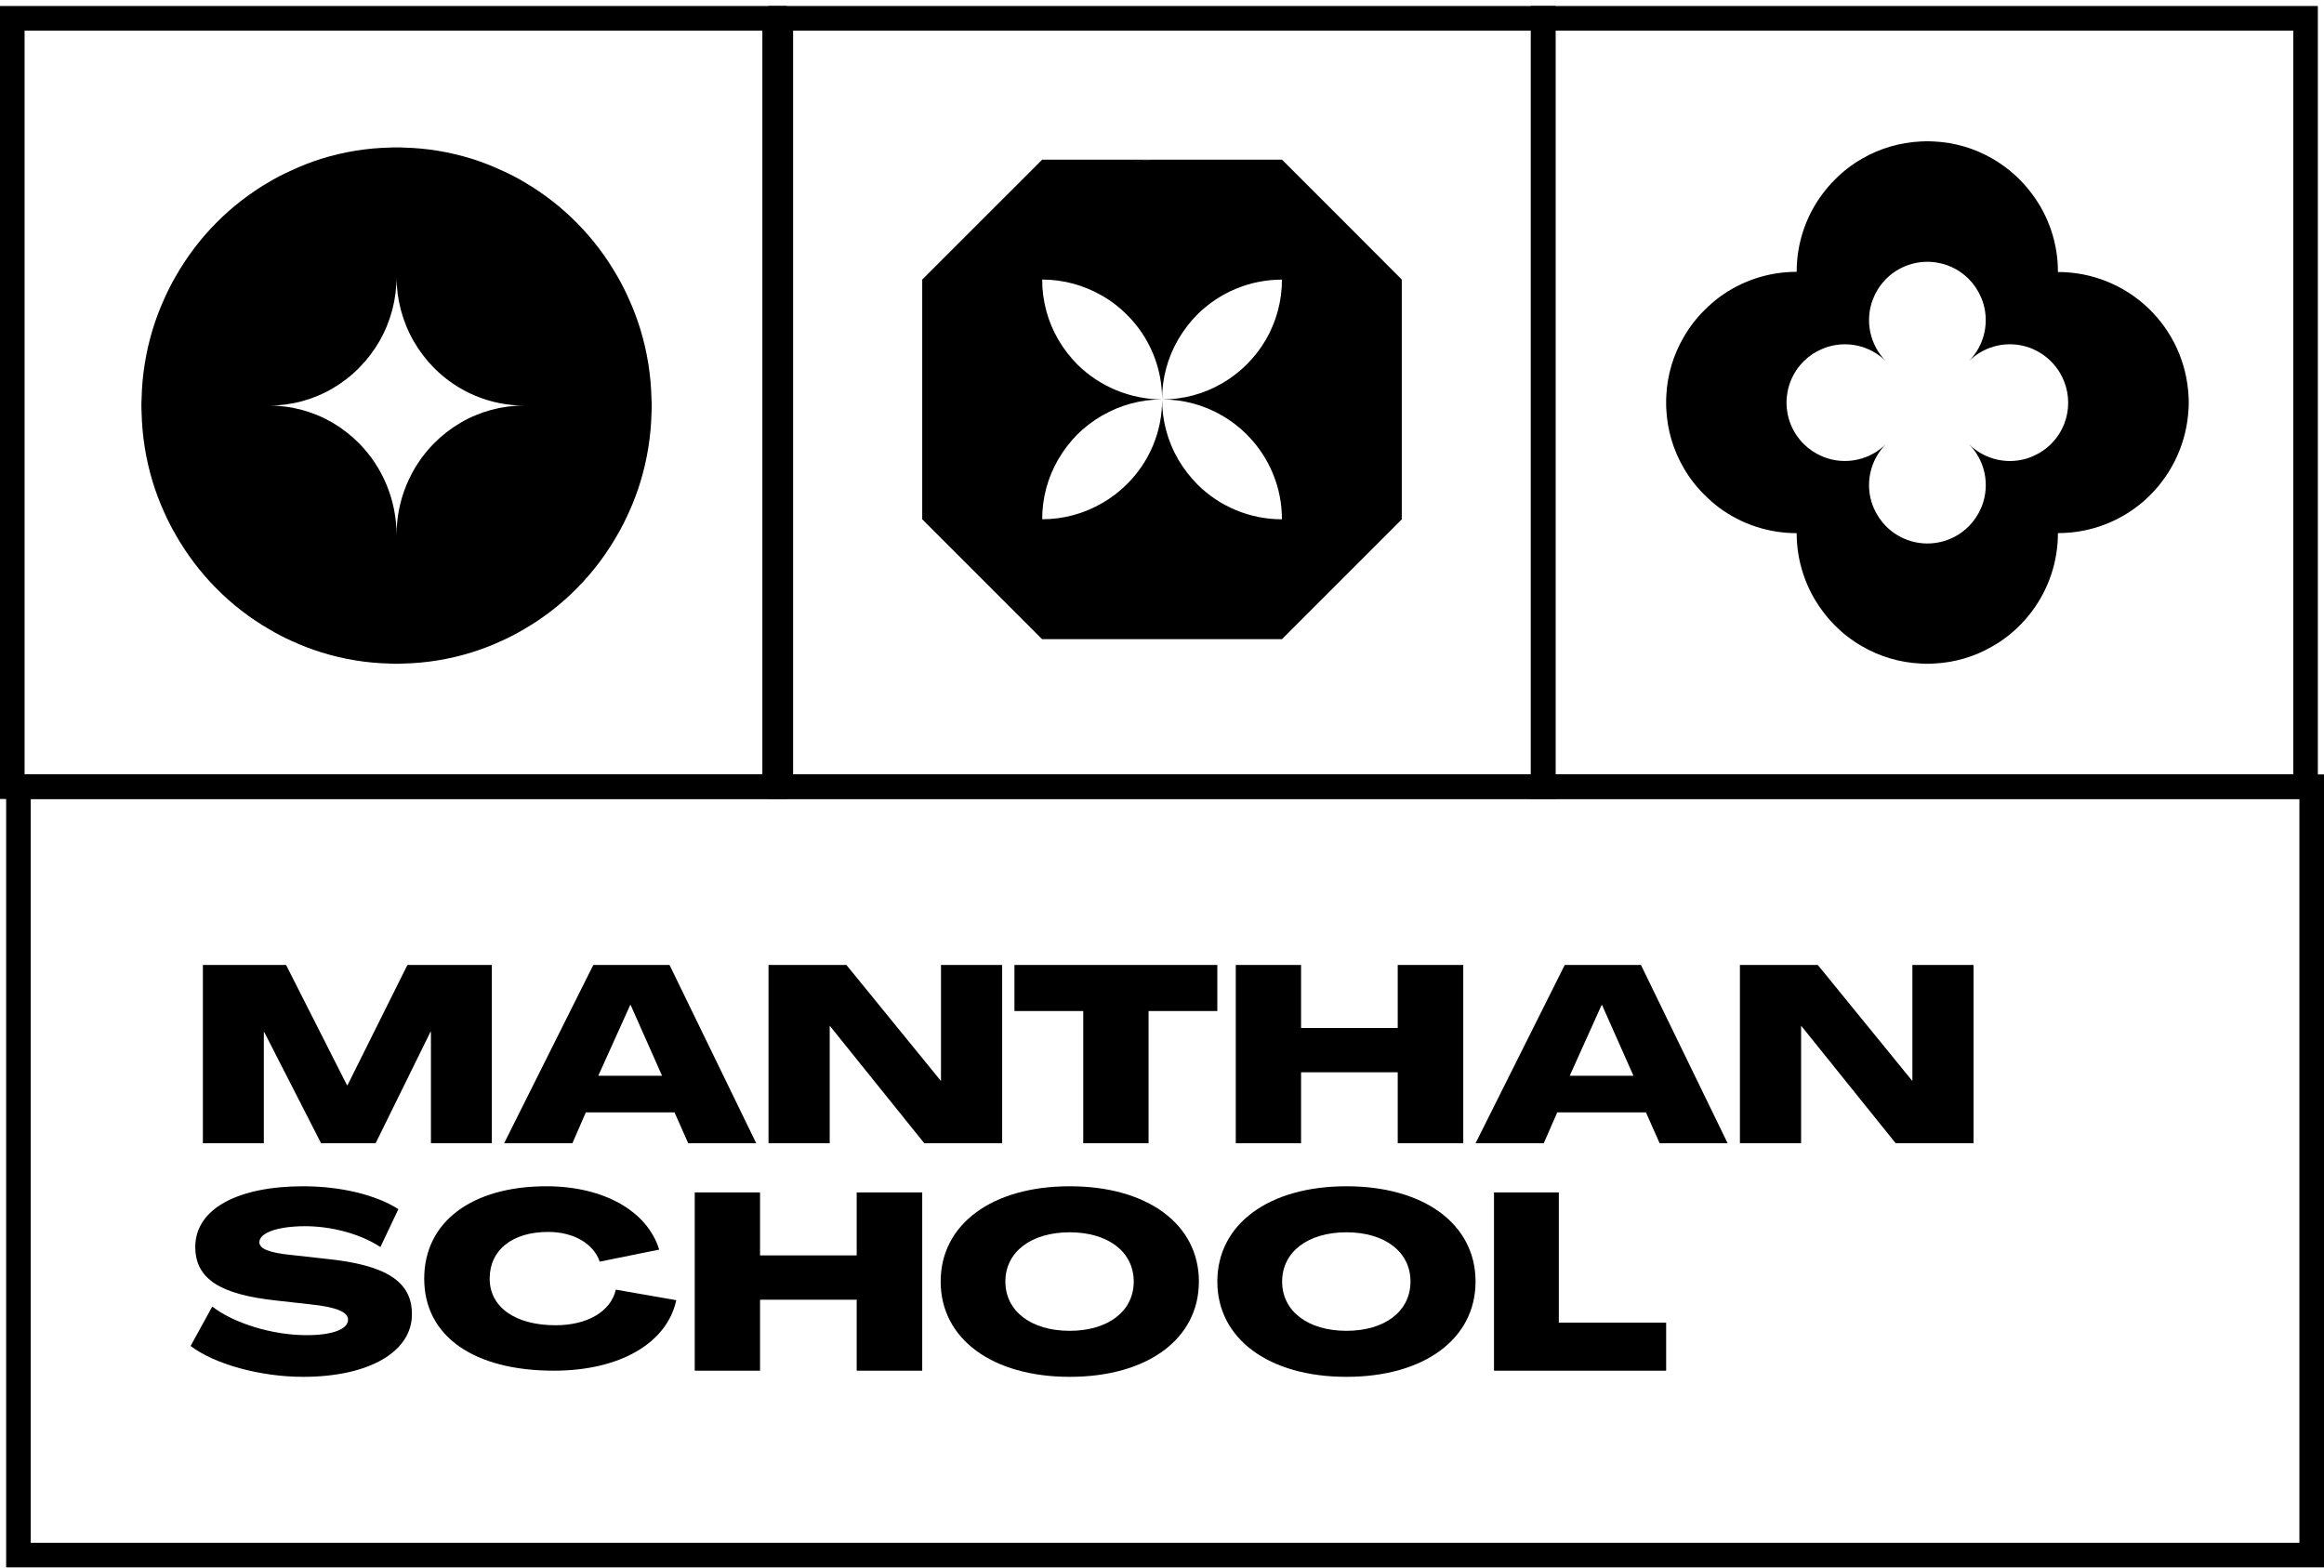
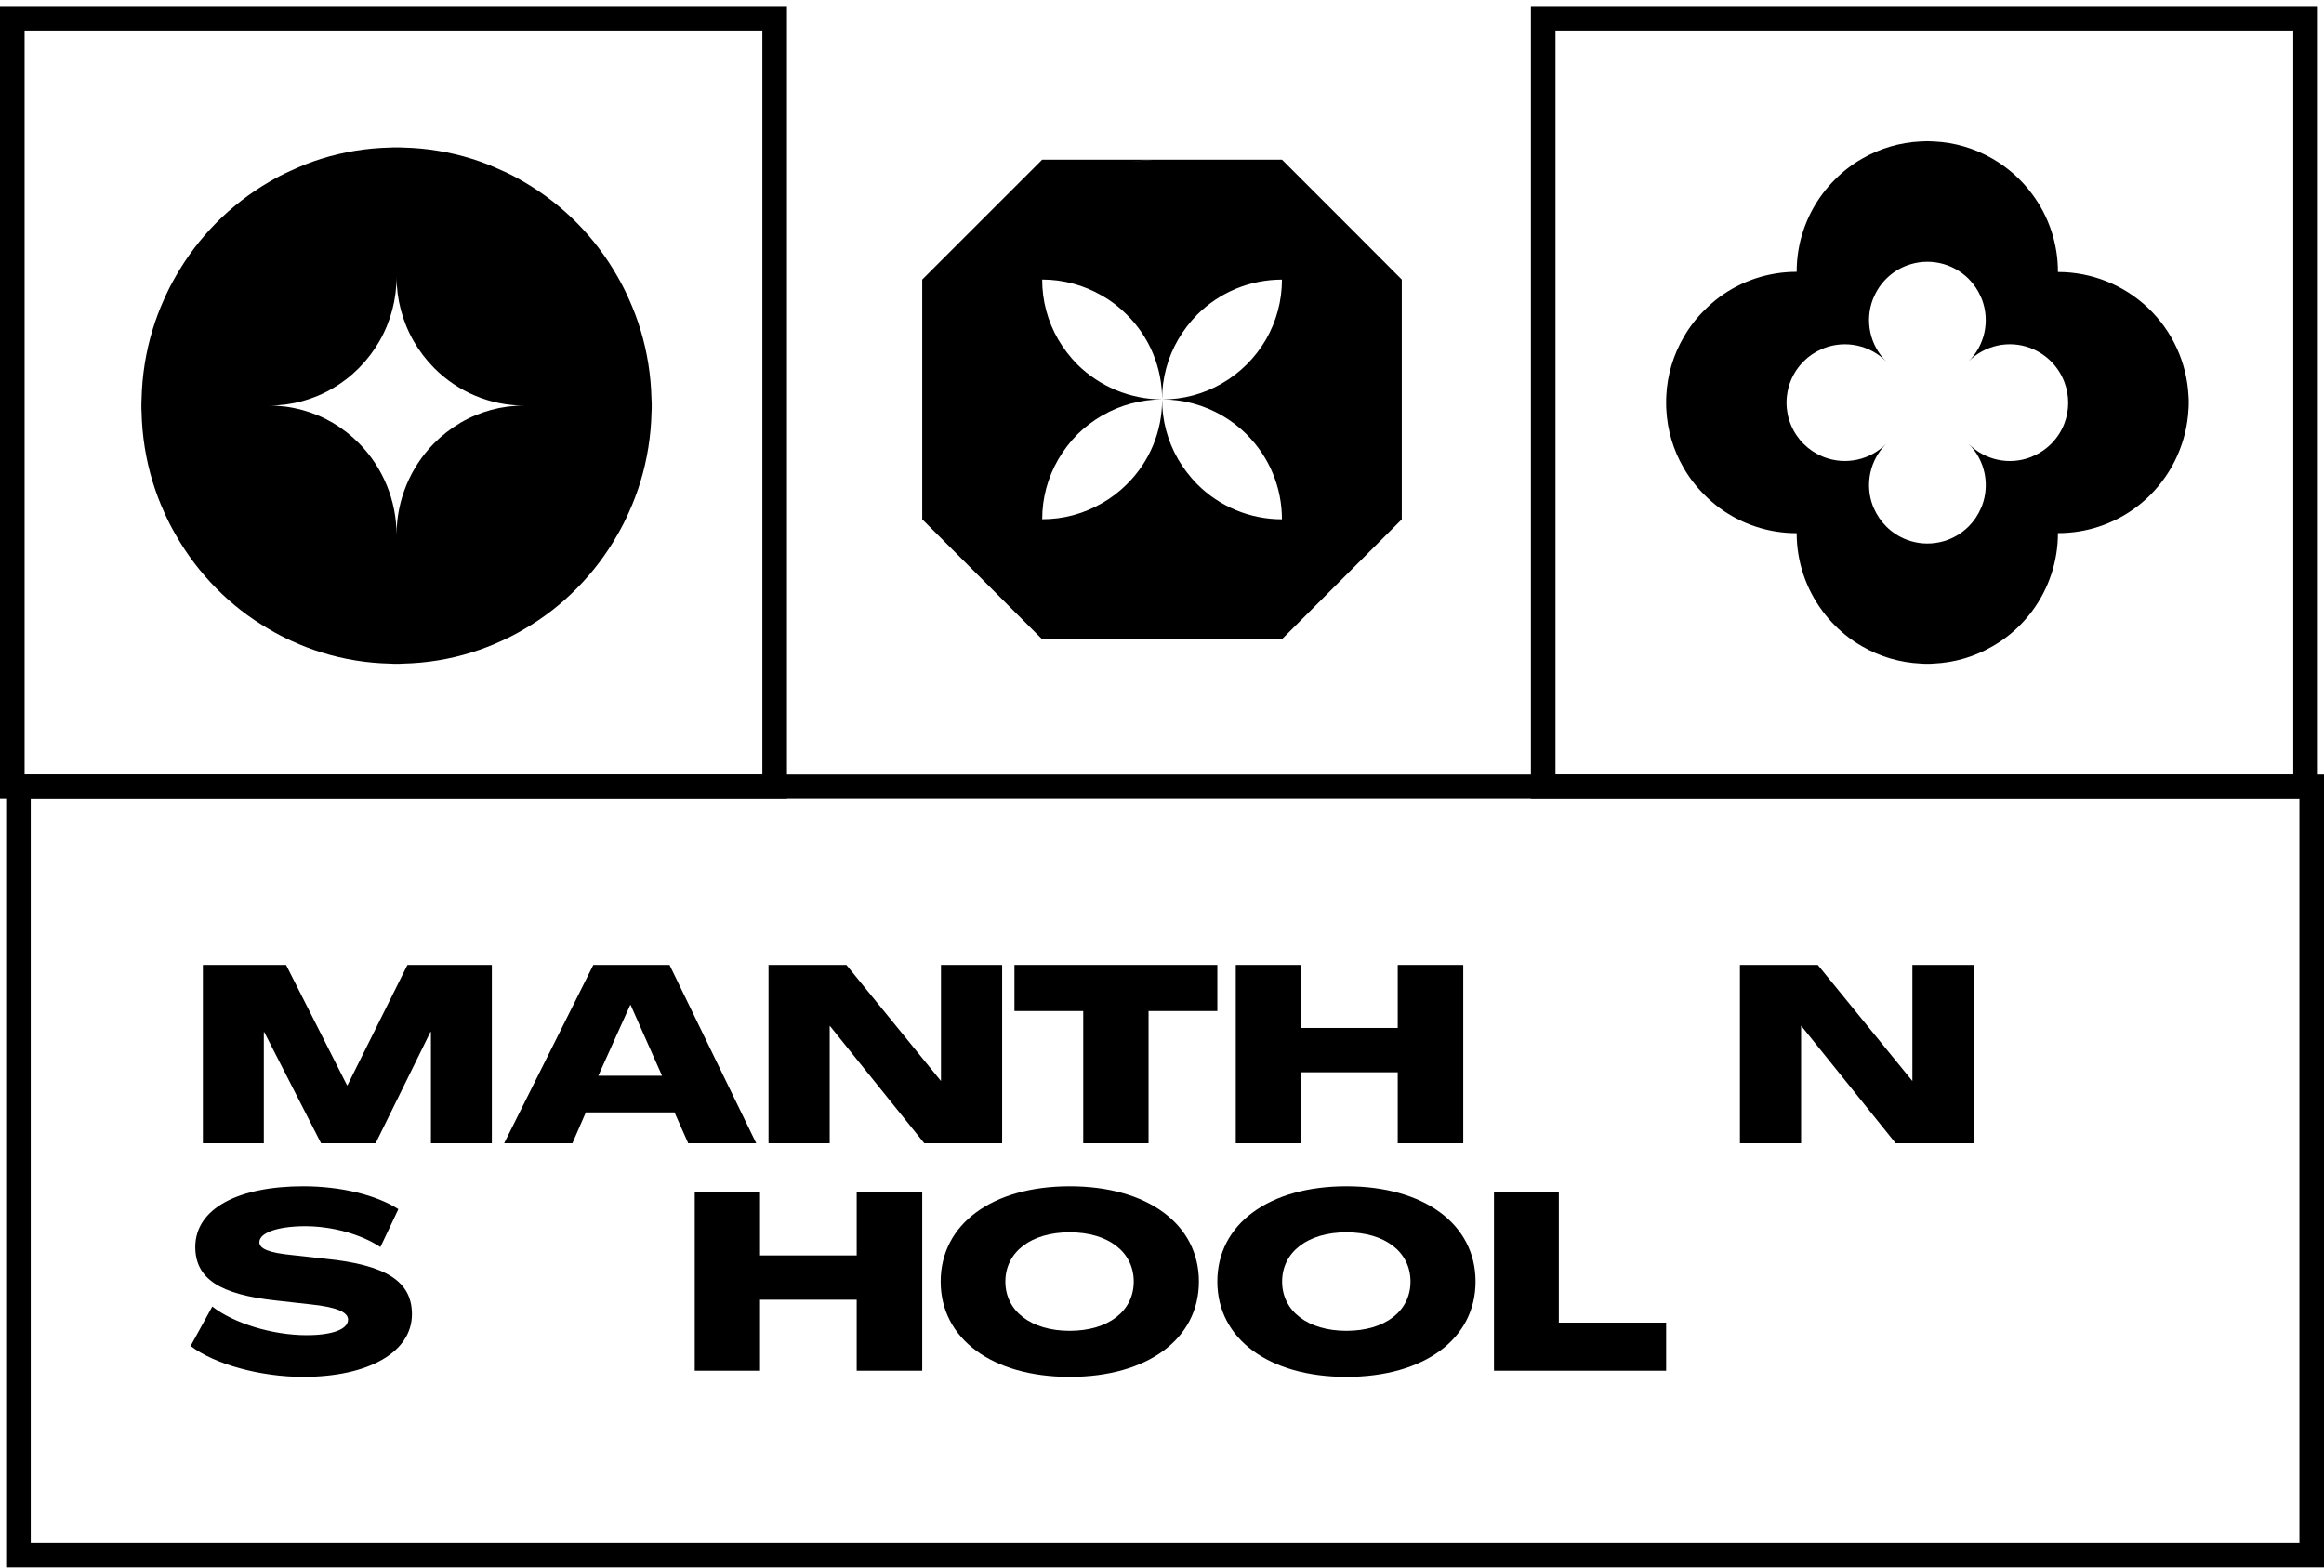
<svg xmlns="http://www.w3.org/2000/svg" width="378" height="255" viewBox="0 0 378 255" fill="none">
  <path d="M84.668 2.976H43.332H2V127.976H43.332H84.668H126V2.976H84.668Z" stroke="black" stroke-width="4" stroke-miterlimit="10" />
-   <path d="M209.665 2.976H168.332H127V127.976H168.332H209.665H251V2.976H209.665Z" stroke="black" stroke-width="4" stroke-miterlimit="10" />
  <path d="M333.668 2.976H292.332H251V127.976H292.332H333.668H375V2.976H333.668Z" stroke="black" stroke-width="4" stroke-miterlimit="10" />
  <path d="M218.256 35.708L208.523 25.976H169.507L150 45.478V84.476L169.495 103.976H208.514L218.247 94.243L228 84.484V45.478L218.256 35.708ZM187.615 26.023C186.297 26.082 185.008 26.179 183.734 26.353C185.02 26.169 186.316 26.059 187.615 26.023M179.248 101.369H179.263C179.248 101.369 179.248 101.369 179.248 101.369ZM198.758 67.586C200.229 68.44 201.585 69.48 202.792 70.679V70.694C204.607 72.501 206.046 74.649 207.027 77.014C208.007 79.379 208.511 81.915 208.508 84.476C205.947 84.478 203.411 83.974 201.045 82.995C198.679 82.015 196.53 80.578 194.72 78.766C193.527 77.551 192.488 76.194 191.626 74.726C189.91 71.76 189.01 68.393 189.019 64.967C189.032 67.533 188.532 70.075 187.548 72.445C186.564 74.815 185.116 76.964 183.289 78.766V78.766C182.089 79.967 180.736 81.004 179.263 81.848C179.248 81.848 179.248 81.848 179.248 81.848C176.295 83.572 172.935 84.476 169.515 84.467C169.508 81.049 170.408 77.691 172.123 74.734C172.983 73.26 174.023 71.898 175.219 70.679C176.429 69.485 177.786 68.451 179.257 67.6H179.272C182.235 65.879 185.601 64.973 189.028 64.976C183.857 64.956 178.899 62.911 175.219 59.278C174.025 58.062 172.984 56.704 172.12 55.234C170.405 52.27 169.505 48.904 169.513 45.478C172.932 45.476 176.29 46.381 179.245 48.1H179.26C180.737 48.943 182.091 49.984 183.286 51.194C185.107 52.996 186.552 55.143 187.536 57.509C188.519 59.875 189.023 62.413 189.016 64.976C189.008 61.558 189.908 58.199 191.623 55.243C192.481 53.767 193.52 52.405 194.717 51.188C196.529 49.379 198.68 47.944 201.047 46.966C203.414 45.988 205.95 45.485 208.511 45.487C208.513 48.912 207.614 52.276 205.904 55.243C205.042 56.715 203.997 58.071 202.792 59.278C201.585 60.479 200.227 61.519 198.752 62.371C195.796 64.088 192.437 64.986 189.019 64.976C192.437 64.974 195.794 65.874 198.752 67.586" fill="black" />
  <path d="M355.965 64.407C355.686 58.964 353.326 53.835 349.372 50.083C345.418 46.331 340.173 44.242 334.723 44.249C334.736 39.676 333.262 35.223 330.522 31.562C328.799 29.23 326.614 27.279 324.105 25.829C321.199 24.135 317.926 23.169 314.566 23.014C313.841 22.963 313.112 22.963 312.386 23.014C309.032 23.172 305.765 24.134 302.86 25.817C301.248 26.74 299.769 27.877 298.464 29.198C297.724 29.933 297.041 30.722 296.419 31.559C293.691 35.215 292.221 39.657 292.23 44.22C287.679 44.212 283.248 45.673 279.594 48.386C278.759 49.017 277.971 49.708 277.234 50.451C275.91 51.754 274.772 53.234 273.853 54.848C272.155 57.753 271.184 61.026 271.024 64.387C271 64.744 271 65.098 271 65.478C271 65.859 271 66.213 271.024 66.567C271.185 69.927 272.151 73.198 273.841 76.106C274.769 77.718 275.91 79.197 277.234 80.503C277.971 81.246 278.759 81.937 279.594 82.568C283.249 85.279 287.68 86.739 292.23 86.731C292.228 91.296 293.701 95.738 296.431 99.395C297.048 100.232 297.728 101.021 298.464 101.756V101.756C299.77 103.075 301.249 104.212 302.86 105.134C305.765 106.82 309.032 107.782 312.386 107.94C312.74 107.976 313.109 107.976 313.475 107.976C313.841 107.976 314.21 107.976 314.566 107.94C317.927 107.785 321.2 106.818 324.105 105.122C325.72 104.201 327.203 103.065 328.512 101.744C329.245 101.007 329.925 100.218 330.545 99.383C333.263 95.721 334.728 91.28 334.723 86.72C339.291 86.735 343.742 85.271 347.409 82.545C348.246 81.923 349.035 81.238 349.769 80.497C353.479 76.773 355.685 71.811 355.965 66.561C356 66.207 356 65.85 356 65.473C356 65.095 356 64.764 355.965 64.407ZM335.785 68.854C335.333 70.051 334.643 71.144 333.757 72.066C332.87 72.988 331.806 73.72 330.628 74.218C330.513 74.278 330.395 74.332 330.274 74.377C328.566 75.027 326.706 75.168 324.92 74.783C323.133 74.398 321.497 73.504 320.207 72.209C321.5 73.5 322.392 75.137 322.777 76.922C323.161 78.708 323.022 80.567 322.376 82.276C322.326 82.4 322.276 82.521 322.217 82.645C321.745 83.76 321.063 84.774 320.207 85.631C318.916 86.923 317.28 87.816 315.494 88.2C313.708 88.585 311.85 88.446 310.141 87.8C308.882 87.322 307.739 86.583 306.787 85.631C305.935 84.774 305.252 83.765 304.772 82.657C304.713 82.533 304.662 82.4 304.612 82.276C303.966 80.567 303.827 78.708 304.212 76.922C304.596 75.137 305.488 73.5 306.781 72.209C305.49 73.501 303.853 74.394 302.067 74.778C300.282 75.163 298.423 75.024 296.714 74.377C296.593 74.327 296.458 74.28 296.337 74.218C295.225 73.746 294.214 73.064 293.36 72.209C292.478 71.328 291.779 70.282 291.301 69.13C290.824 67.979 290.579 66.744 290.579 65.498C290.579 64.251 290.824 63.017 291.301 61.865C291.779 60.714 292.478 59.668 293.36 58.787C294.214 57.927 295.23 57.245 296.349 56.78C296.468 56.721 296.59 56.668 296.714 56.621C298.423 55.975 300.281 55.836 302.067 56.22C303.852 56.604 305.489 57.495 306.781 58.787C305.488 57.496 304.596 55.859 304.212 54.073C303.827 52.287 303.966 50.428 304.612 48.719C304.662 48.598 304.713 48.474 304.772 48.353C305.269 47.175 306.001 46.111 306.923 45.224C307.845 44.338 308.938 43.649 310.135 43.199C311.844 42.553 313.702 42.414 315.488 42.798C317.273 43.182 318.91 44.073 320.202 45.364C321.057 46.222 321.74 47.237 322.211 48.353C322.27 48.474 322.32 48.598 322.37 48.719C323.016 50.428 323.155 52.287 322.771 54.073C322.386 55.859 321.494 57.496 320.202 58.787C321.492 57.493 323.128 56.6 324.915 56.215C326.701 55.831 328.56 55.972 330.268 56.621C330.377 56.668 330.501 56.706 330.61 56.766C331.787 57.269 332.851 58.004 333.737 58.928C334.623 59.851 335.313 60.944 335.767 62.141C336.593 64.302 336.599 66.689 335.785 68.854V68.854Z" fill="black" />
  <path d="M105.965 64.897C105.884 61.066 105.279 57.264 104.165 53.602C103.655 51.932 103.039 50.298 102.321 48.709C101.761 47.43 101.129 46.184 100.43 44.976C98.623 41.794 96.408 38.868 93.843 36.274C91.278 33.682 88.39 31.441 85.251 29.607C84.067 28.898 82.84 28.265 81.578 27.711H81.563C79.995 26.971 78.377 26.341 76.723 25.827C73.104 24.7 69.348 24.087 65.563 24.005C65.213 23.976 64.849 23.976 64.499 23.976C64.149 23.976 63.781 23.976 63.431 24.005C59.646 24.087 55.89 24.7 52.271 25.827C50.619 26.341 49.004 26.971 47.437 27.711C46.17 28.265 44.939 28.898 43.749 29.607C40.608 31.44 37.718 33.681 35.151 36.274C32.586 38.868 30.371 41.794 28.564 44.976C27.864 46.183 27.232 47.429 26.673 48.709C25.954 50.297 25.338 51.932 24.829 53.602C23.716 57.264 23.11 61.066 23.029 64.897C23 65.251 23 65.605 23 65.977C23 66.349 23 66.7 23.029 67.058C23.11 70.894 23.716 74.7 24.829 78.367C25.338 80.036 25.954 81.67 26.673 83.257C27.233 84.533 27.864 85.775 28.564 86.978C30.371 90.16 32.586 93.086 35.151 95.68C37.71 98.281 40.602 100.522 43.749 102.344C44.936 103.053 46.163 103.692 47.422 104.258C48.997 104.986 50.617 105.609 52.271 106.124C55.89 107.252 59.646 107.865 63.431 107.946C63.781 107.976 64.146 107.976 64.499 107.976C64.851 107.976 65.213 107.976 65.563 107.946C69.348 107.865 73.104 107.252 76.723 106.124C78.377 105.609 79.997 104.986 81.572 104.258C82.833 103.692 84.062 103.053 85.251 102.344C88.398 100.522 91.29 98.281 93.849 95.68C96.414 93.086 98.629 90.16 100.436 86.978C101.135 85.774 101.766 84.532 102.327 83.257C103.045 81.669 103.661 80.036 104.171 78.367C105.284 74.7 105.89 70.894 105.971 67.058C106 66.7 106 66.346 106 65.977C106 65.608 105.994 65.251 105.965 64.897ZM74.879 68.784C73.31 69.709 71.865 70.834 70.58 72.132C66.695 76.074 64.509 81.411 64.499 86.978C64.485 81.41 62.298 76.074 58.414 72.132C57.135 70.834 55.695 69.708 54.13 68.784C50.975 66.938 47.394 65.969 43.749 65.977C47.394 65.985 50.976 65.016 54.13 63.167C55.695 62.249 57.135 61.129 58.414 59.834C59.698 58.535 60.811 57.073 61.725 55.486C63.551 52.293 64.509 48.668 64.501 44.979C64.493 48.668 65.45 52.293 67.275 55.486C68.188 57.074 69.3 58.536 70.583 59.837C74.476 63.769 79.751 65.977 85.251 65.977C81.609 65.968 78.03 66.936 74.879 68.784V68.784Z" fill="black" />
  <path d="M31 218.956L34.53 212.54C37.982 215.243 44.274 217.199 49.874 217.199C54.012 217.199 56.611 216.259 56.611 214.667C56.611 213.438 54.743 212.621 50.36 212.17L44.99 211.57C35.741 210.587 31.761 208.013 31.761 202.822C31.8 196.529 38.862 192.976 49.334 192.976C55.382 192.976 61.146 194.363 64.795 196.694L61.874 202.864C58.67 200.738 53.878 199.431 49.415 199.473C45.238 199.515 42.23 200.494 42.188 202.047C42.15 203.15 43.773 203.805 47.559 204.171L52.956 204.772C62.778 205.754 67 208.452 67 213.762C67.042 219.851 60.102 223.976 49.304 223.976C42.364 223.976 34.897 221.933 31 218.95" fill="black" />
-   <path d="M69 207.995C69 198.807 76.705 192.976 88.876 192.976C98.146 192.976 105.282 196.972 107.217 203.282L97.544 205.237C96.537 202.284 93.271 200.404 89.158 200.404C83.352 200.404 79.645 203.32 79.645 207.995C79.645 212.669 83.838 215.585 90.37 215.585C95.526 215.585 99.358 213.348 100.164 209.792L110 211.509C108.468 218.539 100.769 222.976 90.085 222.976C77.185 222.976 69 217.461 69 208.001" fill="black" />
  <path d="M113 222.976V193.976H123.62V204.224H139.342V193.976H150V222.976H139.342V211.432H123.62V222.976H113Z" fill="black" />
  <path d="M153 208.476C153 199.128 161.385 192.976 173.999 192.976C186.612 192.976 195 199.128 195 208.476C195 217.823 186.615 223.976 173.999 223.976C161.382 223.976 153 217.785 153 208.476ZM184.402 208.476C184.402 203.659 180.253 200.464 173.984 200.464C167.715 200.464 163.524 203.659 163.524 208.476C163.524 213.292 167.718 216.49 173.984 216.49C180.25 216.49 184.402 213.292 184.402 208.476Z" fill="black" />
  <path d="M198 208.476C198 199.128 206.385 192.976 218.999 192.976C231.612 192.976 240 199.128 240 208.476C240 217.823 231.615 223.976 218.999 223.976C206.382 223.976 198 217.785 198 208.476ZM229.417 208.476C229.417 203.659 225.267 200.464 218.999 200.464C212.73 200.464 208.539 203.659 208.539 208.476C208.539 213.292 212.733 216.49 218.999 216.49C225.264 216.49 229.417 213.292 229.417 208.476Z" fill="black" />
  <path d="M243 222.976V193.976H253.544V215.16H271V222.976H243Z" fill="black" />
  <path d="M33 185.976V156.976H46.53L56.441 176.54H56.52L66.268 156.976H80V185.976H70.092V167.87H70.01L61.096 185.976H52.223L42.99 167.915H42.911V185.976H33Z" fill="black" />
  <path d="M82 185.976L96.502 156.976H108.9L123 185.976H111.937L109.71 180.953H95.287L93.102 185.976H82ZM97.312 175.001H107.685L102.58 163.496H102.5L97.312 175.001Z" fill="black" />
  <path d="M125 185.976V156.976H137.669L153.013 175.811H153.051V156.976H163V185.976H150.334L134.99 166.899H134.952V185.976H125Z" fill="black" />
  <path d="M176.19 185.976V164.47H165V156.976H198V164.47H186.813V185.976H176.19Z" fill="black" />
  <path d="M201 185.976V156.976H211.62V167.224H227.342V156.976H238V185.976H227.342V174.432H211.62V185.976H201Z" fill="black" />
-   <path d="M240 185.976L254.506 156.976H266.901L281 185.976H269.939L267.712 180.953H253.291L251.091 185.976H240ZM255.314 175.001H265.683L260.579 163.496H260.499L255.314 175.001Z" fill="black" />
  <path d="M283 185.976V156.976H295.667L311.012 175.811H311.051V156.976H321V185.976H308.333L292.988 166.899H292.949V185.976H283Z" fill="black" />
  <path d="M376 127.976H3V252.976H376V127.976Z" stroke="black" stroke-width="4" stroke-miterlimit="10" />
</svg>